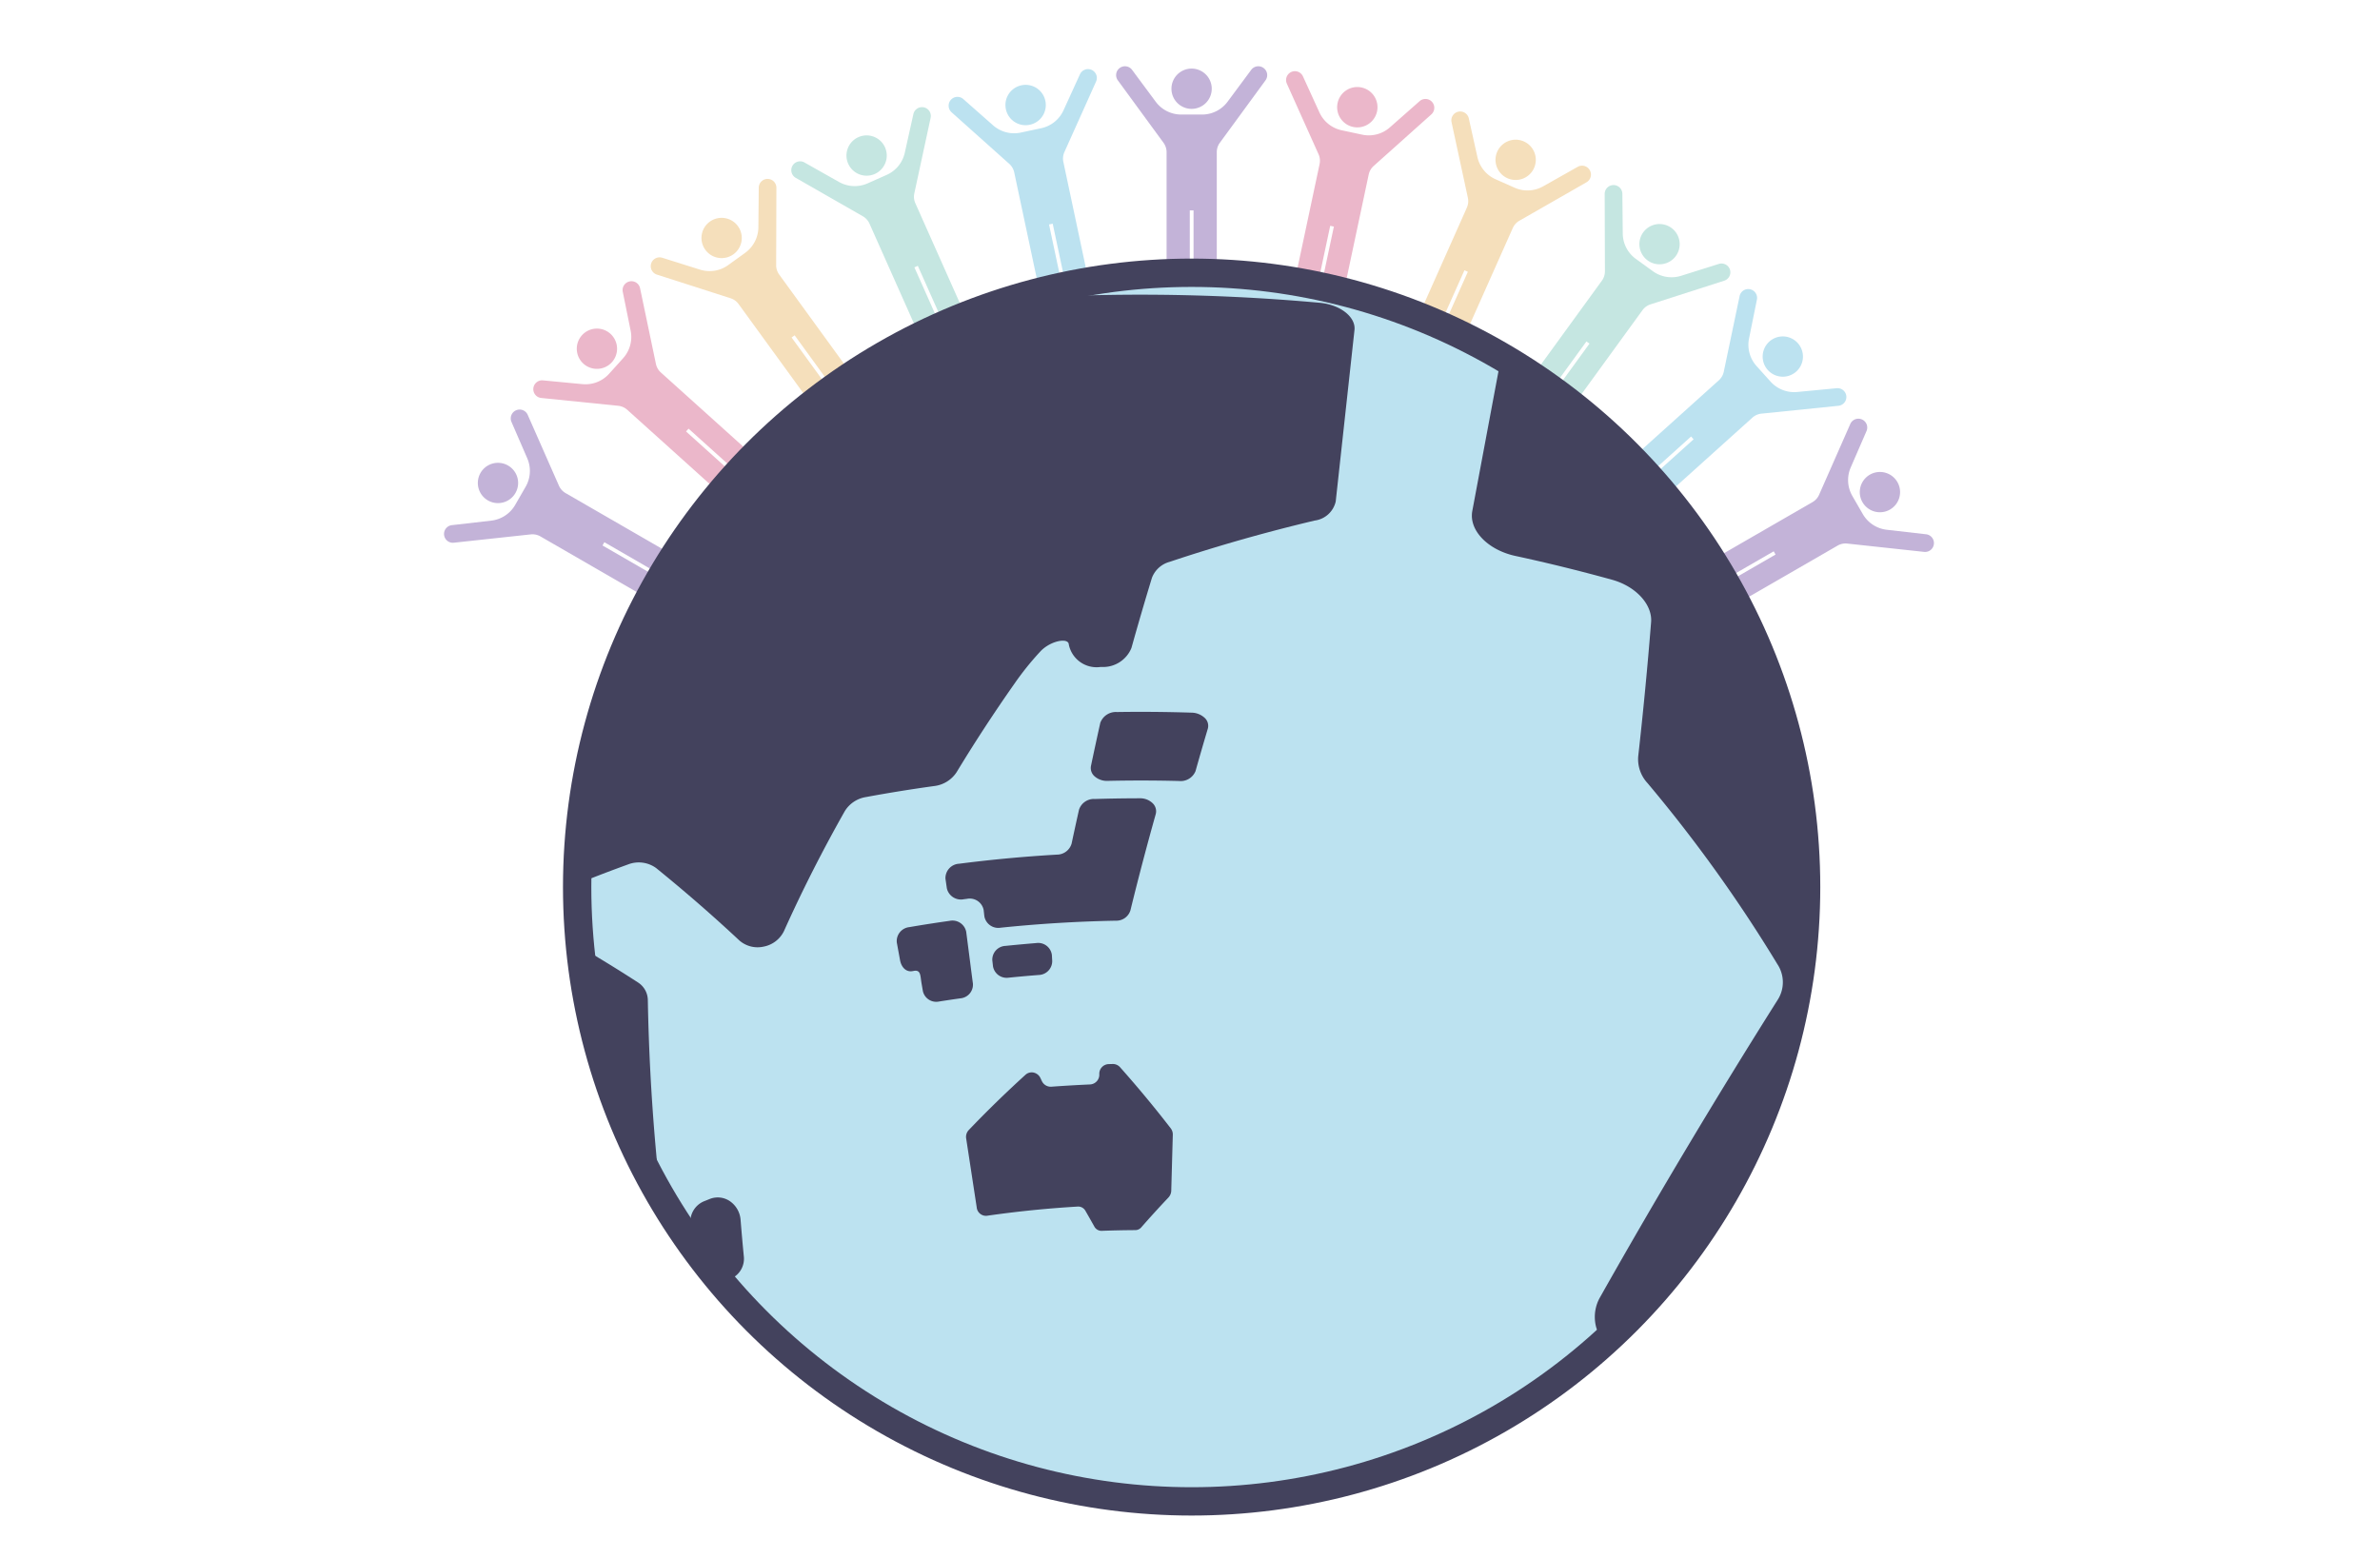
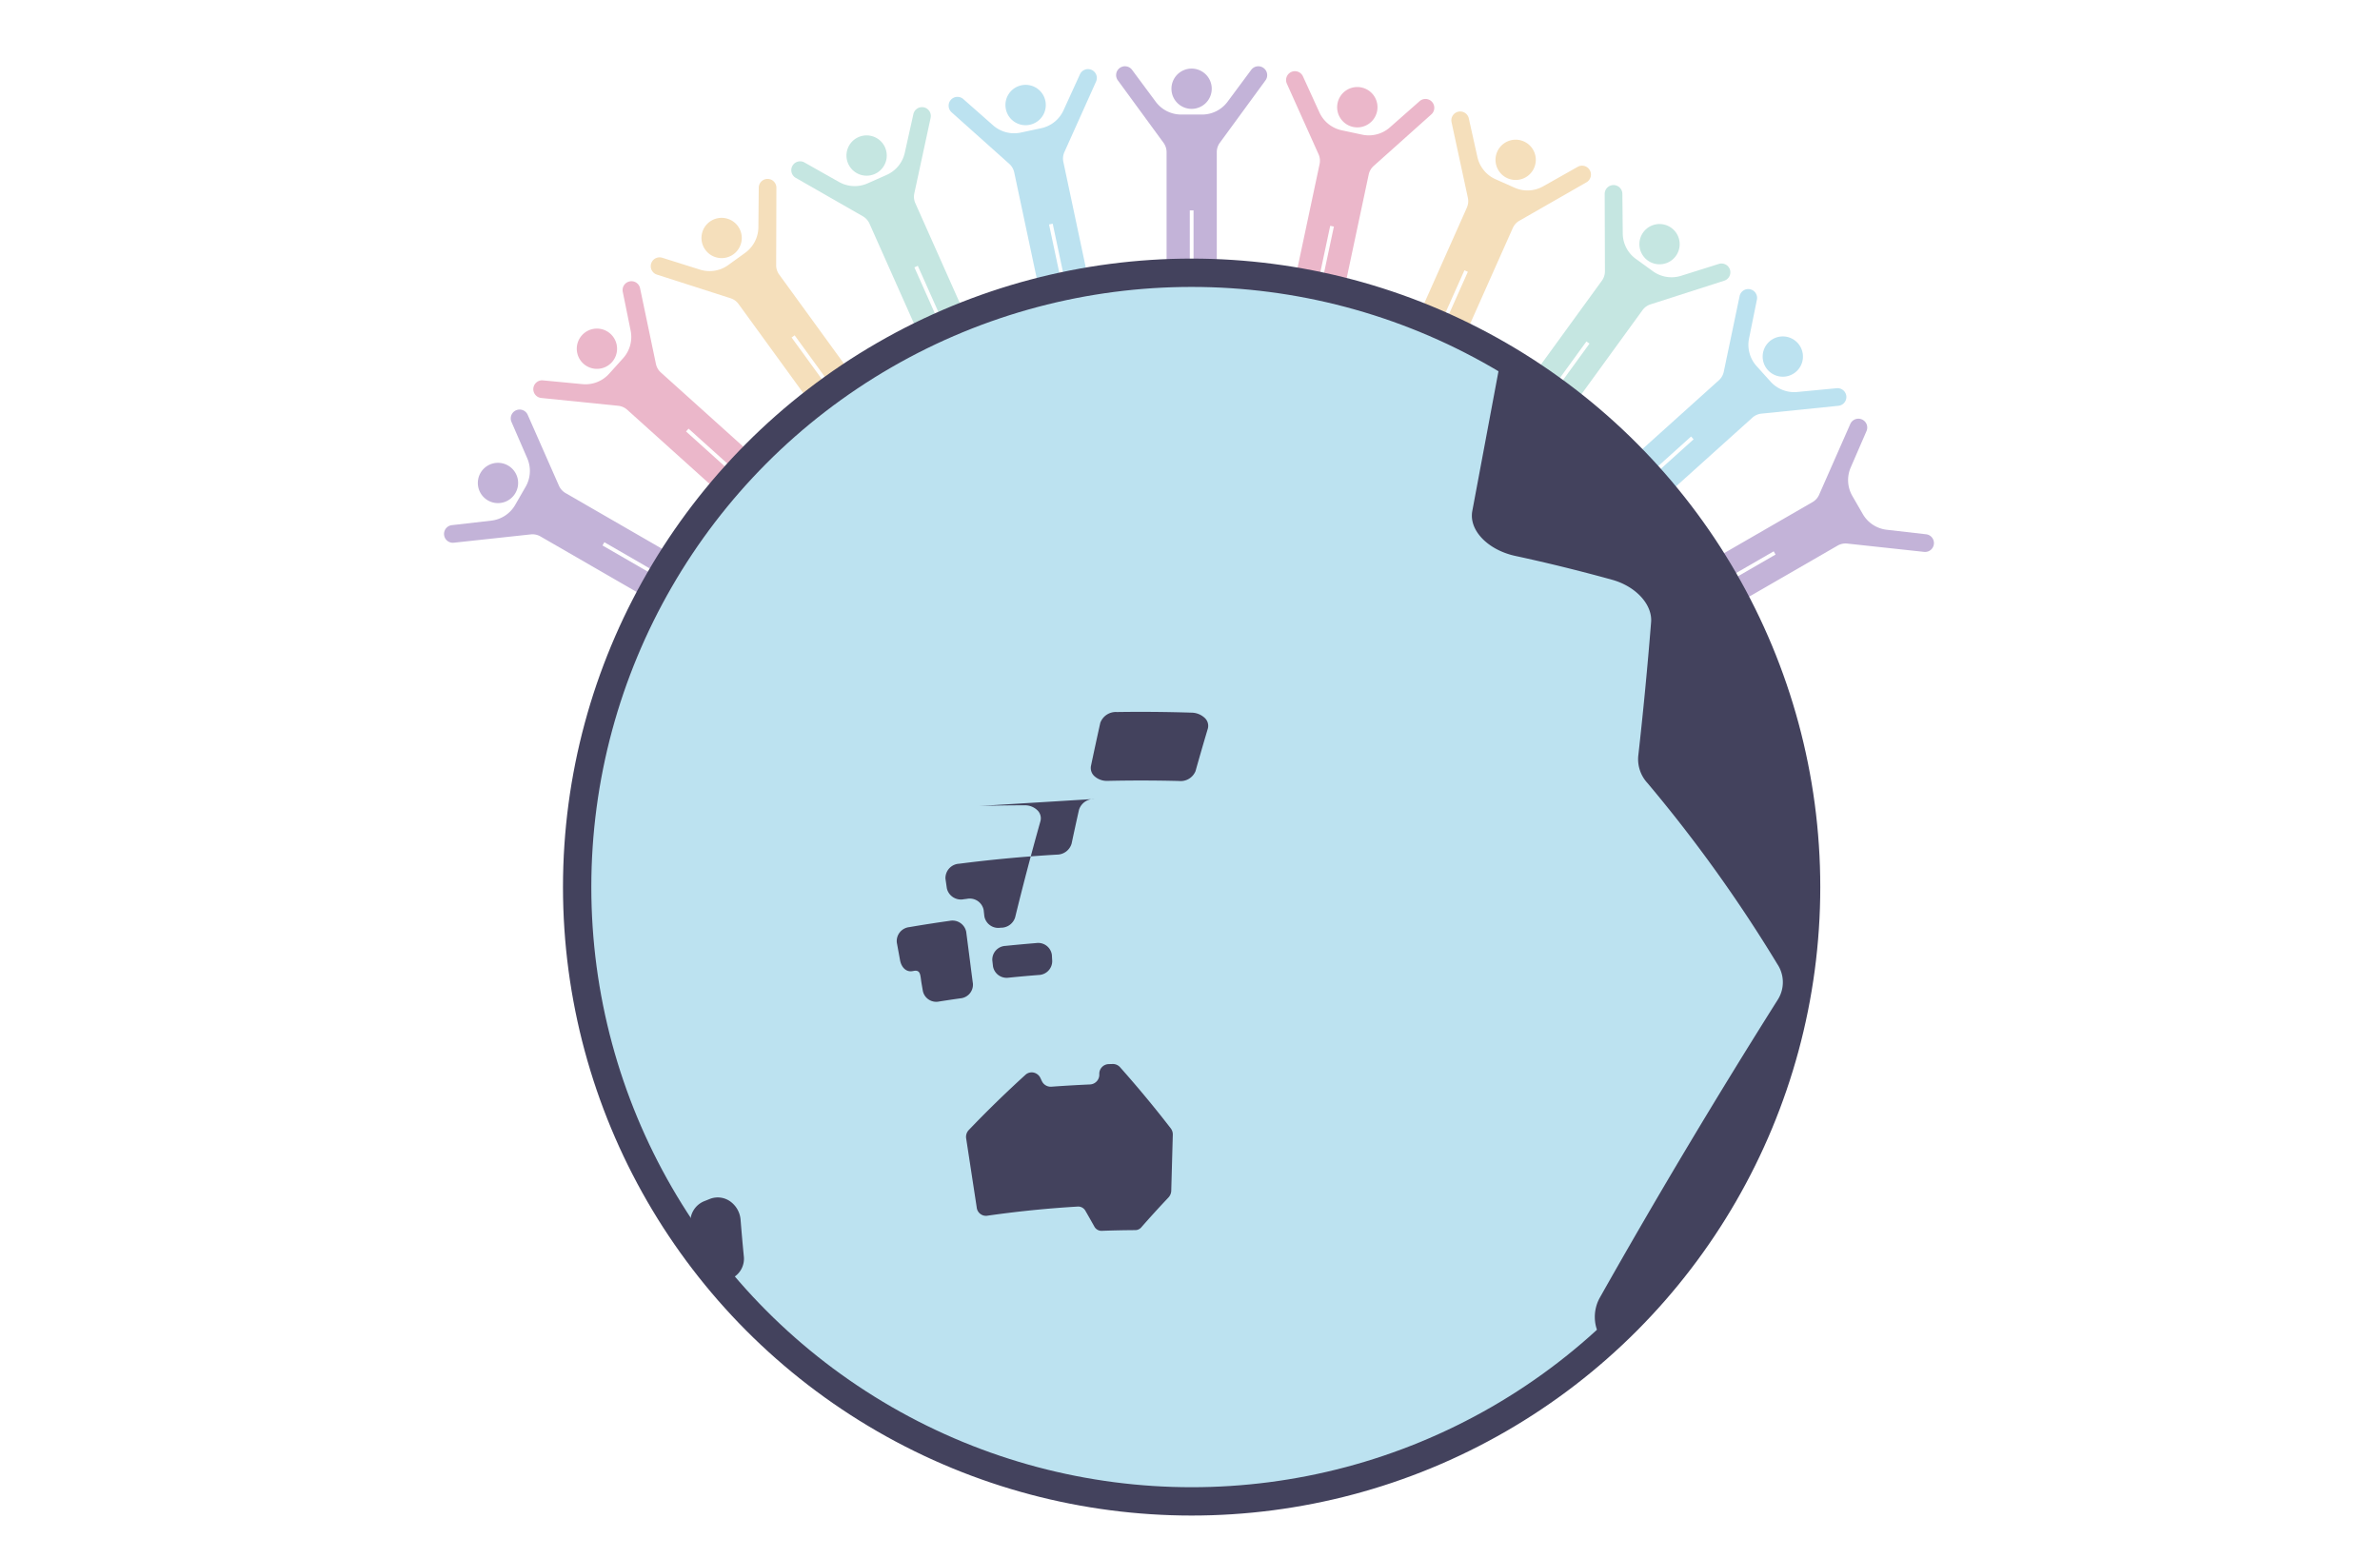
<svg xmlns="http://www.w3.org/2000/svg" width="168" height="110" viewBox="0 0 168 110">
  <defs>
    <clipPath id="a">
      <circle data-name="楕円形 198" cx="43.375" cy="43.375" r="43.375" fill="none" />
    </clipPath>
  </defs>
  <g data-name="グループ 4230" transform="translate(31.342 4.68)">
    <g data-name="グループ 3614" fill="#c3b3d8">
      <path data-name="パス 1496" d="M52.771 3.007a1.422 1.422 0 0 0 1.422-1.422A1.422 1.422 0 0 0 52.771.163a1.422 1.422 0 0 0-1.422 1.422 1.422 1.422 0 0 0 1.422 1.422z" />
      <path data-name="パス 1497" d="M57.852.122a.624.624 0 0 0-.873.13L55.312 2.5a2.243 2.243 0 0 1-1.8.908h-1.476a2.243 2.243 0 0 1-1.8-.908L48.569.252a.624.624 0 0 0-.873-.13.623.623 0 0 0-.13.873L50.788 5.4a1.121 1.121 0 0 1 .217.663v10.3a.819.819 0 0 0 .819.819.819.819 0 0 0 .819-.819v-6.189h.265v6.189a.819.819 0 0 0 .819.819.819.819 0 0 0 .821-.819v-10.3a1.12 1.12 0 0 1 .216-.663L57.986.995a.624.624 0 0 0-.134-.873z" />
    </g>
    <g data-name="グループ 3615" fill="#bce2f0">
      <path data-name="パス 1498" d="M41.348 4.129a1.423 1.423 0 0 0 1.1-1.687 1.422 1.422 0 0 0-1.687-1.1 1.422 1.422 0 0 0-1.1 1.687 1.421 1.421 0 0 0 1.687 1.1z" />
      <path data-name="パス 1499" d="M45.718.256a.625.625 0 0 0-.827.308l-1.163 2.547a2.242 2.242 0 0 1-1.575 1.262l-.722.154-.721.154a2.243 2.243 0 0 1-1.953-.513l-2.1-1.852a.623.623 0 0 0-.88.054.624.624 0 0 0 .054.88L39.9 6.889a1.129 1.129 0 0 1 .35.6l2.141 10.075a.82.82 0 0 0 .972.632.82.82 0 0 0 .631-.972l-1.287-6.055.13-.027.13-.027 1.287 6.054a.819.819 0 0 0 .972.631.819.819 0 0 0 .632-.972L43.718 6.75a1.13 1.13 0 0 1 .074-.693l2.236-4.979a.624.624 0 0 0-.31-.822z" />
    </g>
    <g data-name="グループ 3616" fill="#c5e6e1">
      <path data-name="パス 1500" d="M30.41 7.602a1.423 1.423 0 0 0 .72-1.878 1.422 1.422 0 0 0-1.878-.721 1.422 1.422 0 0 0-.72 1.878 1.422 1.422 0 0 0 1.878.721z" />
      <path data-name="パス 1501" d="M33.878 2.9a.624.624 0 0 0-.745.473l-.608 2.733a2.24 2.24 0 0 1-1.277 1.562l-.676.3-.673.3a2.249 2.249 0 0 1-2.017-.1l-2.438-1.376a.624.624 0 0 0-.85.236.625.625 0 0 0 .236.85l4.737 2.714a1.118 1.118 0 0 1 .466.517l4.19 9.41a.82.82 0 0 0 1.082.415.82.82 0 0 0 .415-1.082l-2.517-5.655.121-.053.121-.055 2.517 5.655a.82.82 0 0 0 1.082.415.82.82 0 0 0 .416-1.082l-4.19-9.409a1.125 1.125 0 0 1-.072-.694l1.152-5.335a.623.623 0 0 0-.472-.739z" />
    </g>
    <g data-name="グループ 3617" fill="#f5dfbb">
      <path data-name="パス 1502" d="M20.432 13.273a1.422 1.422 0 0 0 .314-1.986 1.422 1.422 0 0 0-1.985-.315 1.421 1.421 0 0 0-.315 1.986 1.422 1.422 0 0 0 1.986.315z" />
      <path data-name="パス 1503" d="M22.847 7.952a.624.624 0 0 0-.63.618l-.026 2.8a2.251 2.251 0 0 1-.925 1.795l-.6.434-.6.434a2.244 2.244 0 0 1-1.992.326l-2.671-.84a.624.624 0 0 0-.781.409.623.623 0 0 0 .408.782l5.2 1.67a1.113 1.113 0 0 1 .564.409l6.054 8.333a.82.82 0 0 0 1.145.181.819.819 0 0 0 .181-1.144l-3.638-5.008.107-.077.108-.078 3.638 5.008a.819.819 0 0 0 1.144.181.818.818 0 0 0 .182-1.144l-6.054-8.334a1.124 1.124 0 0 1-.215-.663l.017-5.459a.625.625 0 0 0-.616-.633z" />
    </g>
    <g data-name="グループ 3618" fill="#ebb7ca">
      <path data-name="パス 1504" d="M11.851 20.894a1.422 1.422 0 0 0-.106-2.008 1.422 1.422 0 0 0-2.008.106A1.422 1.422 0 0 0 9.843 21a1.422 1.422 0 0 0 2.008-.106z" />
      <path data-name="パス 1505" d="M13.106 15.189a.623.623 0 0 0-.488.734l.556 2.744a2.242 2.242 0 0 1-.532 1.947l-.494.549-.495.548a2.243 2.243 0 0 1-1.881.732l-2.786-.266a.624.624 0 0 0-.68.562.624.624 0 0 0 .561.681l5.431.552a1.121 1.121 0 0 1 .636.282l7.655 6.892a.82.82 0 0 0 1.157-.06.82.82 0 0 0-.06-1.157l-4.6-4.143.088-.1.089-.1 4.6 4.142a.819.819 0 0 0 1.157-.061.818.818 0 0 0-.06-1.157l-7.655-6.892a1.123 1.123 0 0 1-.346-.6l-1.119-5.343a.622.622 0 0 0-.734-.486z" />
    </g>
    <g data-name="グループ 3619" fill="#c3b3d8">
      <path data-name="パス 1506" d="M5.041 30.132a1.42 1.42 0 0 0-.52-1.942 1.421 1.421 0 0 0-1.943.52 1.422 1.422 0 0 0 .521 1.943 1.422 1.422 0 0 0 1.942-.521z" />
      <path data-name="パス 1507" d="M5.087 24.29a.623.623 0 0 0-.325.82l1.114 2.568a2.242 2.242 0 0 1-.116 2.015l-.369.64-.368.64a2.244 2.244 0 0 1-1.688 1.107l-2.781.32a.623.623 0 0 0-.548.691.622.622 0 0 0 .69.548l5.428-.587a1.123 1.123 0 0 1 .682.143l8.92 5.151a.82.82 0 0 0 1.119-.3.819.819 0 0 0-.3-1.119l-5.358-3.093.066-.114.066-.116 5.36 3.1a.821.821 0 0 0 1.12-.3.819.819 0 0 0-.3-1.119l-8.921-5.151a1.126 1.126 0 0 1-.465-.519l-2.2-4.993a.624.624 0 0 0-.826-.332z" />
    </g>
    <g data-name="グループ 3620" fill="#c3b3d8">
-       <path data-name="パス 1508" d="M100.127 30.778a1.422 1.422 0 0 0 1.943.52 1.422 1.422 0 0 0 .521-1.942 1.423 1.423 0 0 0-1.943-.521 1.423 1.423 0 0 0-.521 1.943z" />
      <path data-name="パス 1509" d="M105.167 33.736a.625.625 0 0 0-.548-.692l-2.781-.319a2.243 2.243 0 0 1-1.688-1.107l-.369-.64-.369-.64a2.243 2.243 0 0 1-.114-2.015l1.114-2.568a.624.624 0 0 0-.325-.82.624.624 0 0 0-.821.324l-2.2 4.994a1.115 1.115 0 0 1-.465.519l-8.92 5.151a.818.818 0 0 0-.3 1.119.818.818 0 0 0 1.119.3l5.361-3.095.065.114.066.114-5.36 3.1a.819.819 0 0 0-.3 1.119.821.821 0 0 0 1.12.3l8.92-5.151a1.122 1.122 0 0 1 .682-.143l5.426.587a.624.624 0 0 0 .687-.551z" />
    </g>
    <g data-name="グループ 3621" fill="#bce2f0">
      <path data-name="パス 1510" d="M93.446 21.447a1.422 1.422 0 0 0 2.008.106 1.422 1.422 0 0 0 .106-2.008 1.422 1.422 0 0 0-2.008-.106 1.422 1.422 0 0 0-.106 2.008z" />
      <path data-name="パス 1511" d="M98.988 23.293a.625.625 0 0 0-.681-.562l-2.786.266a2.243 2.243 0 0 1-1.881-.732l-.495-.548-.494-.549a2.245 2.245 0 0 1-.532-1.947l.556-2.744a.623.623 0 0 0-.488-.734.622.622 0 0 0-.734.487l-1.118 5.343a1.125 1.125 0 0 1-.348.6l-7.655 6.892a.82.82 0 0 0-.06 1.157.821.821 0 0 0 1.157.061l4.6-4.143.089.1.088.1-4.6 4.142a.82.82 0 0 0-.06 1.157.819.819 0 0 0 1.157.061l7.655-6.892a1.121 1.121 0 0 1 .637-.282l5.43-.554a.624.624 0 0 0 .563-.679z" />
    </g>
    <g data-name="グループ 3622" fill="#c5e6e1">
      <path data-name="パス 1512" d="M84.966 13.71a1.422 1.422 0 0 0 1.986-.314 1.422 1.422 0 0 0-.315-1.986 1.421 1.421 0 0 0-1.986.315 1.422 1.422 0 0 0 .315 1.985z" />
      <path data-name="パス 1513" d="M90.774 14.363a.624.624 0 0 0-.782-.409l-2.671.84a2.247 2.247 0 0 1-1.992-.326l-.6-.435-.6-.434a2.241 2.241 0 0 1-.924-1.794l-.027-2.8a.624.624 0 0 0-.63-.618.624.624 0 0 0-.618.63l.017 5.459a1.124 1.124 0 0 1-.215.663l-6.054 8.333a.82.82 0 0 0 .181 1.145.821.821 0 0 0 1.145-.181l3.638-5.008.107.077.108.078-3.638 5.007a.819.819 0 0 0 .181 1.145.82.82 0 0 0 1.145-.181l6.054-8.334a1.126 1.126 0 0 1 .564-.409l5.2-1.67a.624.624 0 0 0 .411-.778z" />
    </g>
    <g data-name="グループ 3623" fill="#f5dfbb">
      <path data-name="パス 1514" d="M75.066 7.904a1.421 1.421 0 0 0 1.878-.72 1.421 1.421 0 0 0-.72-1.878 1.422 1.422 0 0 0-1.877.72 1.422 1.422 0 0 0 .719 1.878z" />
      <path data-name="パス 1515" d="M80.877 7.336a.625.625 0 0 0-.85-.238l-2.438 1.377a2.247 2.247 0 0 1-2.016.1l-.674-.3-.674-.3a2.248 2.248 0 0 1-1.278-1.562l-.608-2.733a.623.623 0 0 0-.744-.473.623.623 0 0 0-.474.744l1.152 5.335a1.133 1.133 0 0 1-.071.694l-4.19 9.409a.82.82 0 0 0 .415 1.082.82.82 0 0 0 1.082-.415l2.521-5.654.121.055.121.053-2.517 5.655a.82.82 0 0 0 .415 1.082.819.819 0 0 0 1.082-.415l4.19-9.41a1.12 1.12 0 0 1 .467-.517l4.736-2.714a.625.625 0 0 0 .232-.855z" />
    </g>
    <g data-name="グループ 3624" fill="#ebb7ca">
      <path data-name="パス 1516" d="M64.175 4.283a1.422 1.422 0 0 0 1.687-1.1 1.424 1.424 0 0 0-1.1-1.687 1.42 1.42 0 0 0-1.686 1.1 1.422 1.422 0 0 0 1.099 1.687z" />
      <path data-name="パス 1517" d="M69.746 2.518a.623.623 0 0 0-.88-.055l-2.1 1.852a2.244 2.244 0 0 1-1.953.513l-.722-.154-.721-.154a2.241 2.241 0 0 1-1.576-1.262L60.631.711a.624.624 0 0 0-.827-.308.625.625 0 0 0-.308.827l2.236 4.98a1.111 1.111 0 0 1 .074.692l-2.141 10.076a.819.819 0 0 0 .631.971.818.818 0 0 0 .972-.631l1.287-6.054.13.027.13.027-1.287 6.055a.82.82 0 0 0 .631.972.821.821 0 0 0 .973-.631l2.141-10.076a1.129 1.129 0 0 1 .35-.6l4.068-3.639a.624.624 0 0 0 .055-.881z" />
    </g>
    <circle data-name="楕円形 197" cx="43.375" cy="43.375" r="43.375" transform="translate(9.398 14.579)" fill="#bce2f0" stroke="#43425d" stroke-miterlimit="10" stroke-width="2" />
    <g data-name="グループ 3627" clip-path="url(#a)" transform="translate(9.398 14.579)">
      <g data-name="グループ 3625" fill="#43425d">
        <path data-name="パス 1518" d="M33.534 48.59a.981.981 0 0 1-.948.992q-1.062.083-2.124.19a.979.979 0 0 1-1.109-.807l-.047-.416a.972.972 0 0 1 .928-1.021q1.087-.111 2.176-.2a.974.974 0 0 1 1.1.84z" />
        <path data-name="パス 1519" d="M23.634 46.171l-.186.032a.991.991 0 0 0-.884 1.087l.228 1.244c.092.5.424.854.871.777l.112-.02c.485-.083.445.342.528.84l.1.582a.967.967 0 0 0 1.142.743q.757-.119 1.516-.226a.969.969 0 0 0 .875-1.044q-.1-.747-.194-1.494l-.28-2.165a.989.989 0 0 0-1.17-.767q-1.332.187-2.658.411z" />
-         <path data-name="パス 1520" d="M36.514 37.153a1.105 1.105 0 0 0-1.089.762q-.268 1.195-.522 2.39a1.083 1.083 0 0 1-1.042.779q-3.454.2-6.891.642a1.018 1.018 0 0 0-.972 1.055l.1.69a1.02 1.02 0 0 0 1.2.762l.218-.027a1 1 0 0 1 1.178.786l.051.452a1 1 0 0 0 1.151.8q4.058-.42 8.138-.495a1.039 1.039 0 0 0 1.022-.734q.832-3.4 1.785-6.791a.782.782 0 0 0-.217-.769 1.261 1.261 0 0 0-.891-.349q-1.607 0-3.212.051z" />
+         <path data-name="パス 1520" d="M36.514 37.153a1.105 1.105 0 0 0-1.089.762q-.268 1.195-.522 2.39a1.083 1.083 0 0 1-1.042.779q-3.454.2-6.891.642a1.018 1.018 0 0 0-.972 1.055l.1.69a1.02 1.02 0 0 0 1.2.762l.218-.027a1 1 0 0 1 1.178.786l.051.452a1 1 0 0 0 1.151.8a1.039 1.039 0 0 0 1.022-.734q.832-3.4 1.785-6.791a.782.782 0 0 0-.217-.769 1.261 1.261 0 0 0-.891-.349q-1.607 0-3.212.051z" />
        <path data-name="パス 1521" d="M43.651 35.185a1.132 1.132 0 0 1-1.168.7q-2.519-.064-5.04-.008a1.312 1.312 0 0 1-.9-.307.777.777 0 0 1-.273-.749q.319-1.52.657-3.039a1.168 1.168 0 0 1 1.174-.767q2.636-.039 5.271.045a1.38 1.38 0 0 1 .924.368.759.759 0 0 1 .222.764q-.446 1.495-.867 2.993z" />
        <path data-name="パス 1522" d="M31.643 56.632a.65.65 0 0 1 .7-.121.69.69 0 0 1 .421.585l-.022-.263a.689.689 0 0 0 .724.638q1.373-.1 2.748-.161a.689.689 0 0 0 .644-.718.682.682 0 0 1 .654-.717l.289-.008a.688.688 0 0 1 .519.224q1.883 2.12 3.581 4.319a.717.717 0 0 1 .145.463l-.109 3.929a.74.74 0 0 1-.2.493q-.986 1.043-1.918 2.108a.558.558 0 0 1-.409.193q-1.2.007-2.393.051a.572.572 0 0 1-.517-.317q-.306-.546-.618-1.089a.583.583 0 0 0-.534-.308q-3.231.19-6.444.653a.659.659 0 0 1-.7-.6l-.743-4.857a.7.7 0 0 1 .179-.595q1.907-1.995 4.003-3.902z" />
        <path data-name="パス 1523" d="M11.762 69.417a1.541 1.541 0 0 1-.885 1.6c-.131.052-.26.107-.39.16a1.471 1.471 0 0 1-1.366-.157 1.84 1.84 0 0 1-.8-1.274q-.168-1.262-.317-2.528a1.567 1.567 0 0 1 .944-1.655l.417-.167a1.521 1.521 0 0 1 1.431.167 1.762 1.762 0 0 1 .741 1.309q.102 1.278.225 2.545z" />
        <path data-name="パス 1524" d="M65.135 6.383c.247-1.36 2.213-2.137 4.39-1.664a139.7 139.7 0 0 1 48.364 20.584c1.557 1.044 2.472 2.62 2.239 3.791q-1.4 7.04-3.308 13.859a1.941 1.941 0 0 1-2.027 1.335A103.083 103.083 0 0 0 99.93 45.43a4.025 4.025 0 0 1-2.594-.575q-.727-.431-1.458-.852a3.365 3.365 0 0 0-3.316-.18 2.08 2.08 0 0 0-.843 2.585q.516 1.492.984 2.986a3.572 3.572 0 0 0 1.593 1.948 106.314 106.314 0 0 1 8.98 6.072c1.4 1.058 1.81 2.825.941 3.9l-5.947 7.424a2.37 2.37 0 0 1-1.245.8 84.979 84.979 0 0 0-19.206 7.599 2.183 2.183 0 0 1-2.12.054q-1.35-.752-2.724-1.444a2.11 2.11 0 0 1-1.077-1.43 2.8 2.8 0 0 1 .3-1.968q6.023-10.675 12.579-21.066a2.3 2.3 0 0 0-.052-2.46 101.921 101.921 0 0 0-9.18-12.8 2.487 2.487 0 0 1-.647-1.874q.531-4.724.91-9.478c.1-1.24-1.071-2.536-2.772-3q-3.39-.938-6.818-1.679c-1.92-.417-3.279-1.8-3.033-3.161l1.956-10.443z" />
        <path data-name="パス 1525" d="M-26.433 35.137c.138.223-.019.568-.343.772q-2.591 1.633-5.119 3.4c-.316.222-.693.232-.844.017l-4.454-6.29c-.15-.211 0-.576.34-.814q2.7-1.893 5.473-3.637c.348-.219.744-.219.88 0z" />
        <path data-name="パス 1526" d="M-34.671 40.725c.156.212.023.571-.288.8q-.832.621-1.656 1.257c-.313.242-.691.271-.853.064l-1.549-1.984c-.159-.2-.034-.569.289-.817q.847-.655 1.7-1.293c.32-.239.708-.265.862-.056z" />
-         <path data-name="パス 1527" d="M5.719 5.73a3.015 3.015 0 0 0-2.1 1.536q-1.45 3.653-2.678 7.328A2.908 2.908 0 0 1-.968 16.2q-1.317.428-2.629.884a3.086 3.086 0 0 1-2.342-.032q-2.52-1.33-5.14-2.564a3.125 3.125 0 0 0-2.428.107q-2.46 1.031-4.888 2.162a3.059 3.059 0 0 0-1.755 1.845q-1.422 6.173-2.252 12.3c-.127.962.7 1.588 1.873 1.451q1.479-.17 2.95-.3a3.2 3.2 0 0 0 2.666-1.894q.376-1.111.777-2.222a3.029 3.029 0 0 1 2.1-1.712q-.861.221-1.723.456c1.284-.35 2.368.157 2.44 1.093q.078.969.167 1.937a2.407 2.407 0 0 1-1.554 2.122 121.585 121.585 0 0 0-14.525 8.215 3.093 3.093 0 0 0-.891.876q-2.64 3.946-4.927 8.029a1.65 1.65 0 0 0-.013 1.843l2.529 3.157a2.047 2.047 0 0 0 2.79-.074q1.1-.85 2.225-1.668c.983-.718 1.924-1.092 2.268-.6.643.913 1.746.808 2.729.15l-.171.116c.976-.659 1.5-1.609.882-2.579-.372-.572.372-1.232 1.4-1.867q.837-.517 1.681-1.019a1.934 1.934 0 0 1 2.7.356l.218.384a1.958 1.958 0 0 1-1 2.5 107.353 107.353 0 0 0-10.635 7.211 1.919 1.919 0 0 0-.647 2.627l7.376 9.206a1.8 1.8 0 0 0 2.5.166q2.26-1.739 4.6-3.318a1.713 1.713 0 0 1 2.417.4l6.806 10.526a1.615 1.615 0 0 0 2.172.6q3.058-1.894 6.247-3.475a1.542 1.542 0 0 0 .771-1.65 148.832 148.832 0 0 1-1.807-20.59 1.5 1.5 0 0 0-.691-1.243q-2.895-1.878-5.978-3.591a1.462 1.462 0 0 1-.441-2.218l-.108.147a2.358 2.358 0 0 1 1.014-.8q2.375-.992 4.786-1.865a2.089 2.089 0 0 1 2.008.25q3.052 2.475 5.872 5.11a1.956 1.956 0 0 0 1.724.432 2.013 2.013 0 0 0 1.426-1.1q1.917-4.268 4.29-8.46a2.142 2.142 0 0 1 1.479-.995q2.4-.445 4.813-.778a2.2 2.2 0 0 0 1.6-.977q1.916-3.163 4.085-6.253a20.4 20.4 0 0 1 1.873-2.323c.732-.73 1.943-.936 1.964-.445a2 2 0 0 0 2.237 1.588h.078a2.163 2.163 0 0 0 2.106-1.34q.693-2.481 1.447-4.954a1.853 1.853 0 0 1 1.247-1.128q4.984-1.667 10.239-2.916a1.747 1.747 0 0 0 1.487-1.347L54.871 4.04c.1-.915-1-1.79-2.466-1.921A140.539 140.539 0 0 0 5.719 5.73z" />
      </g>
    </g>
  </g>
</svg>